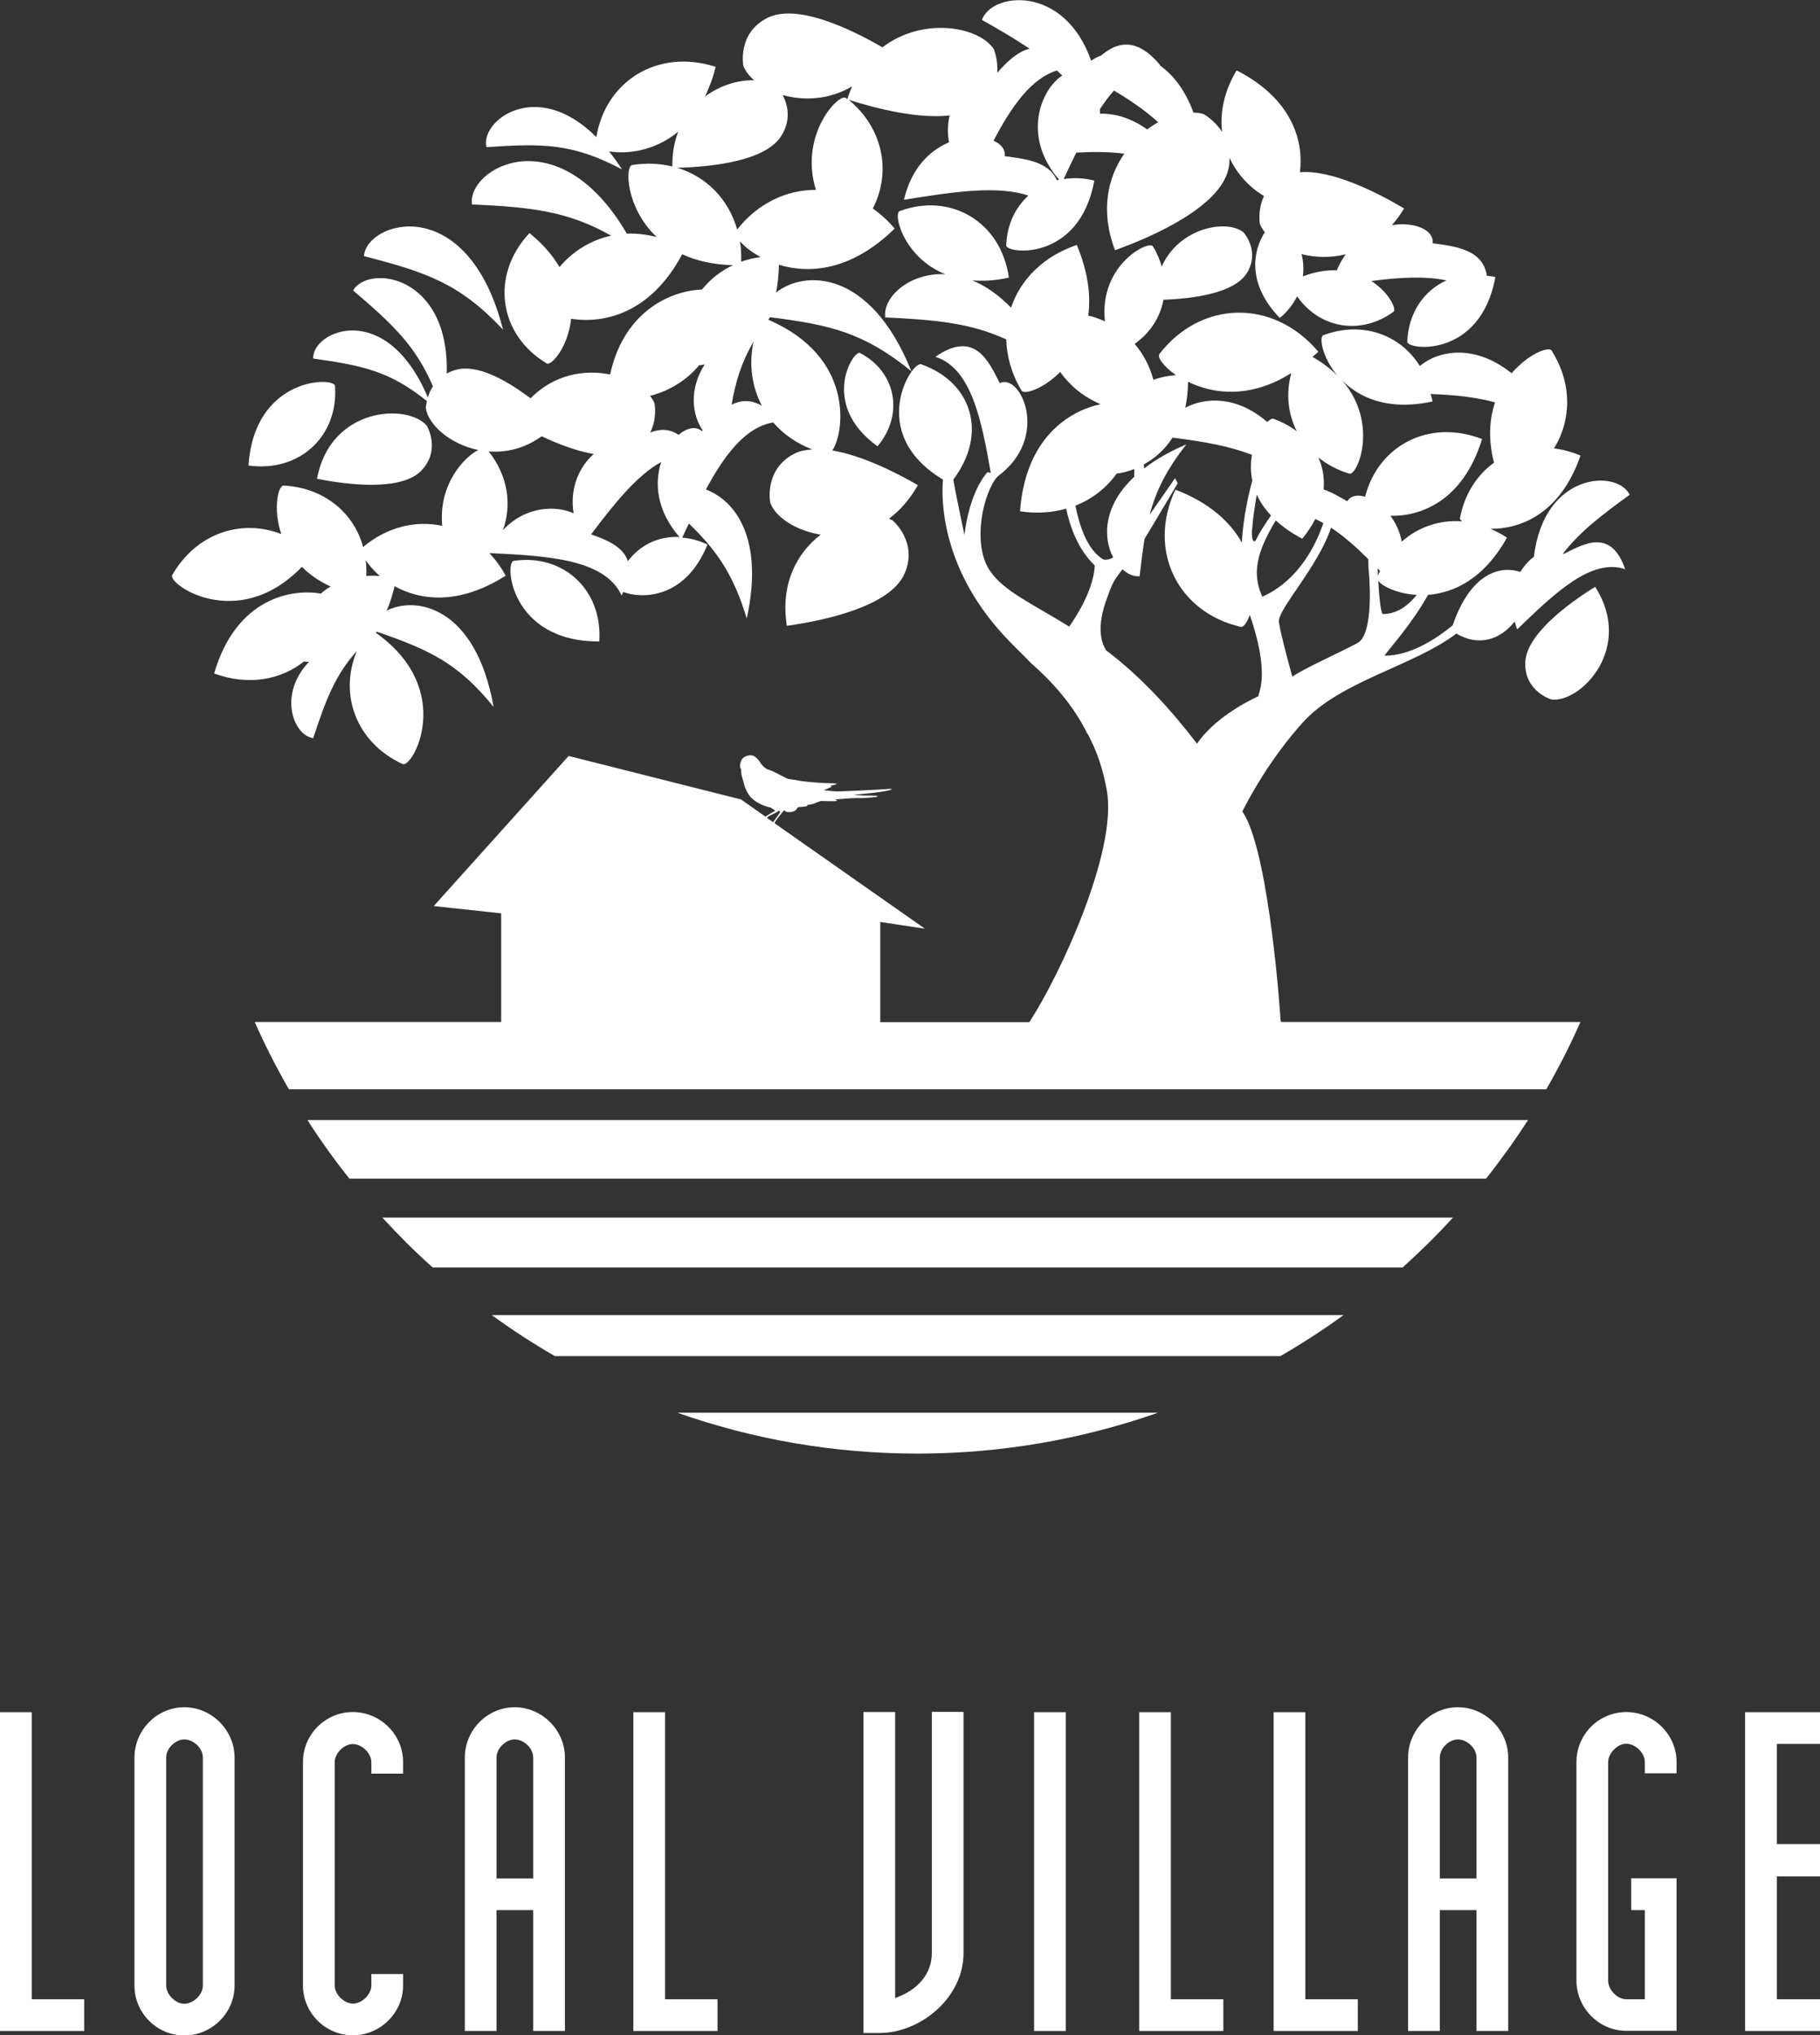
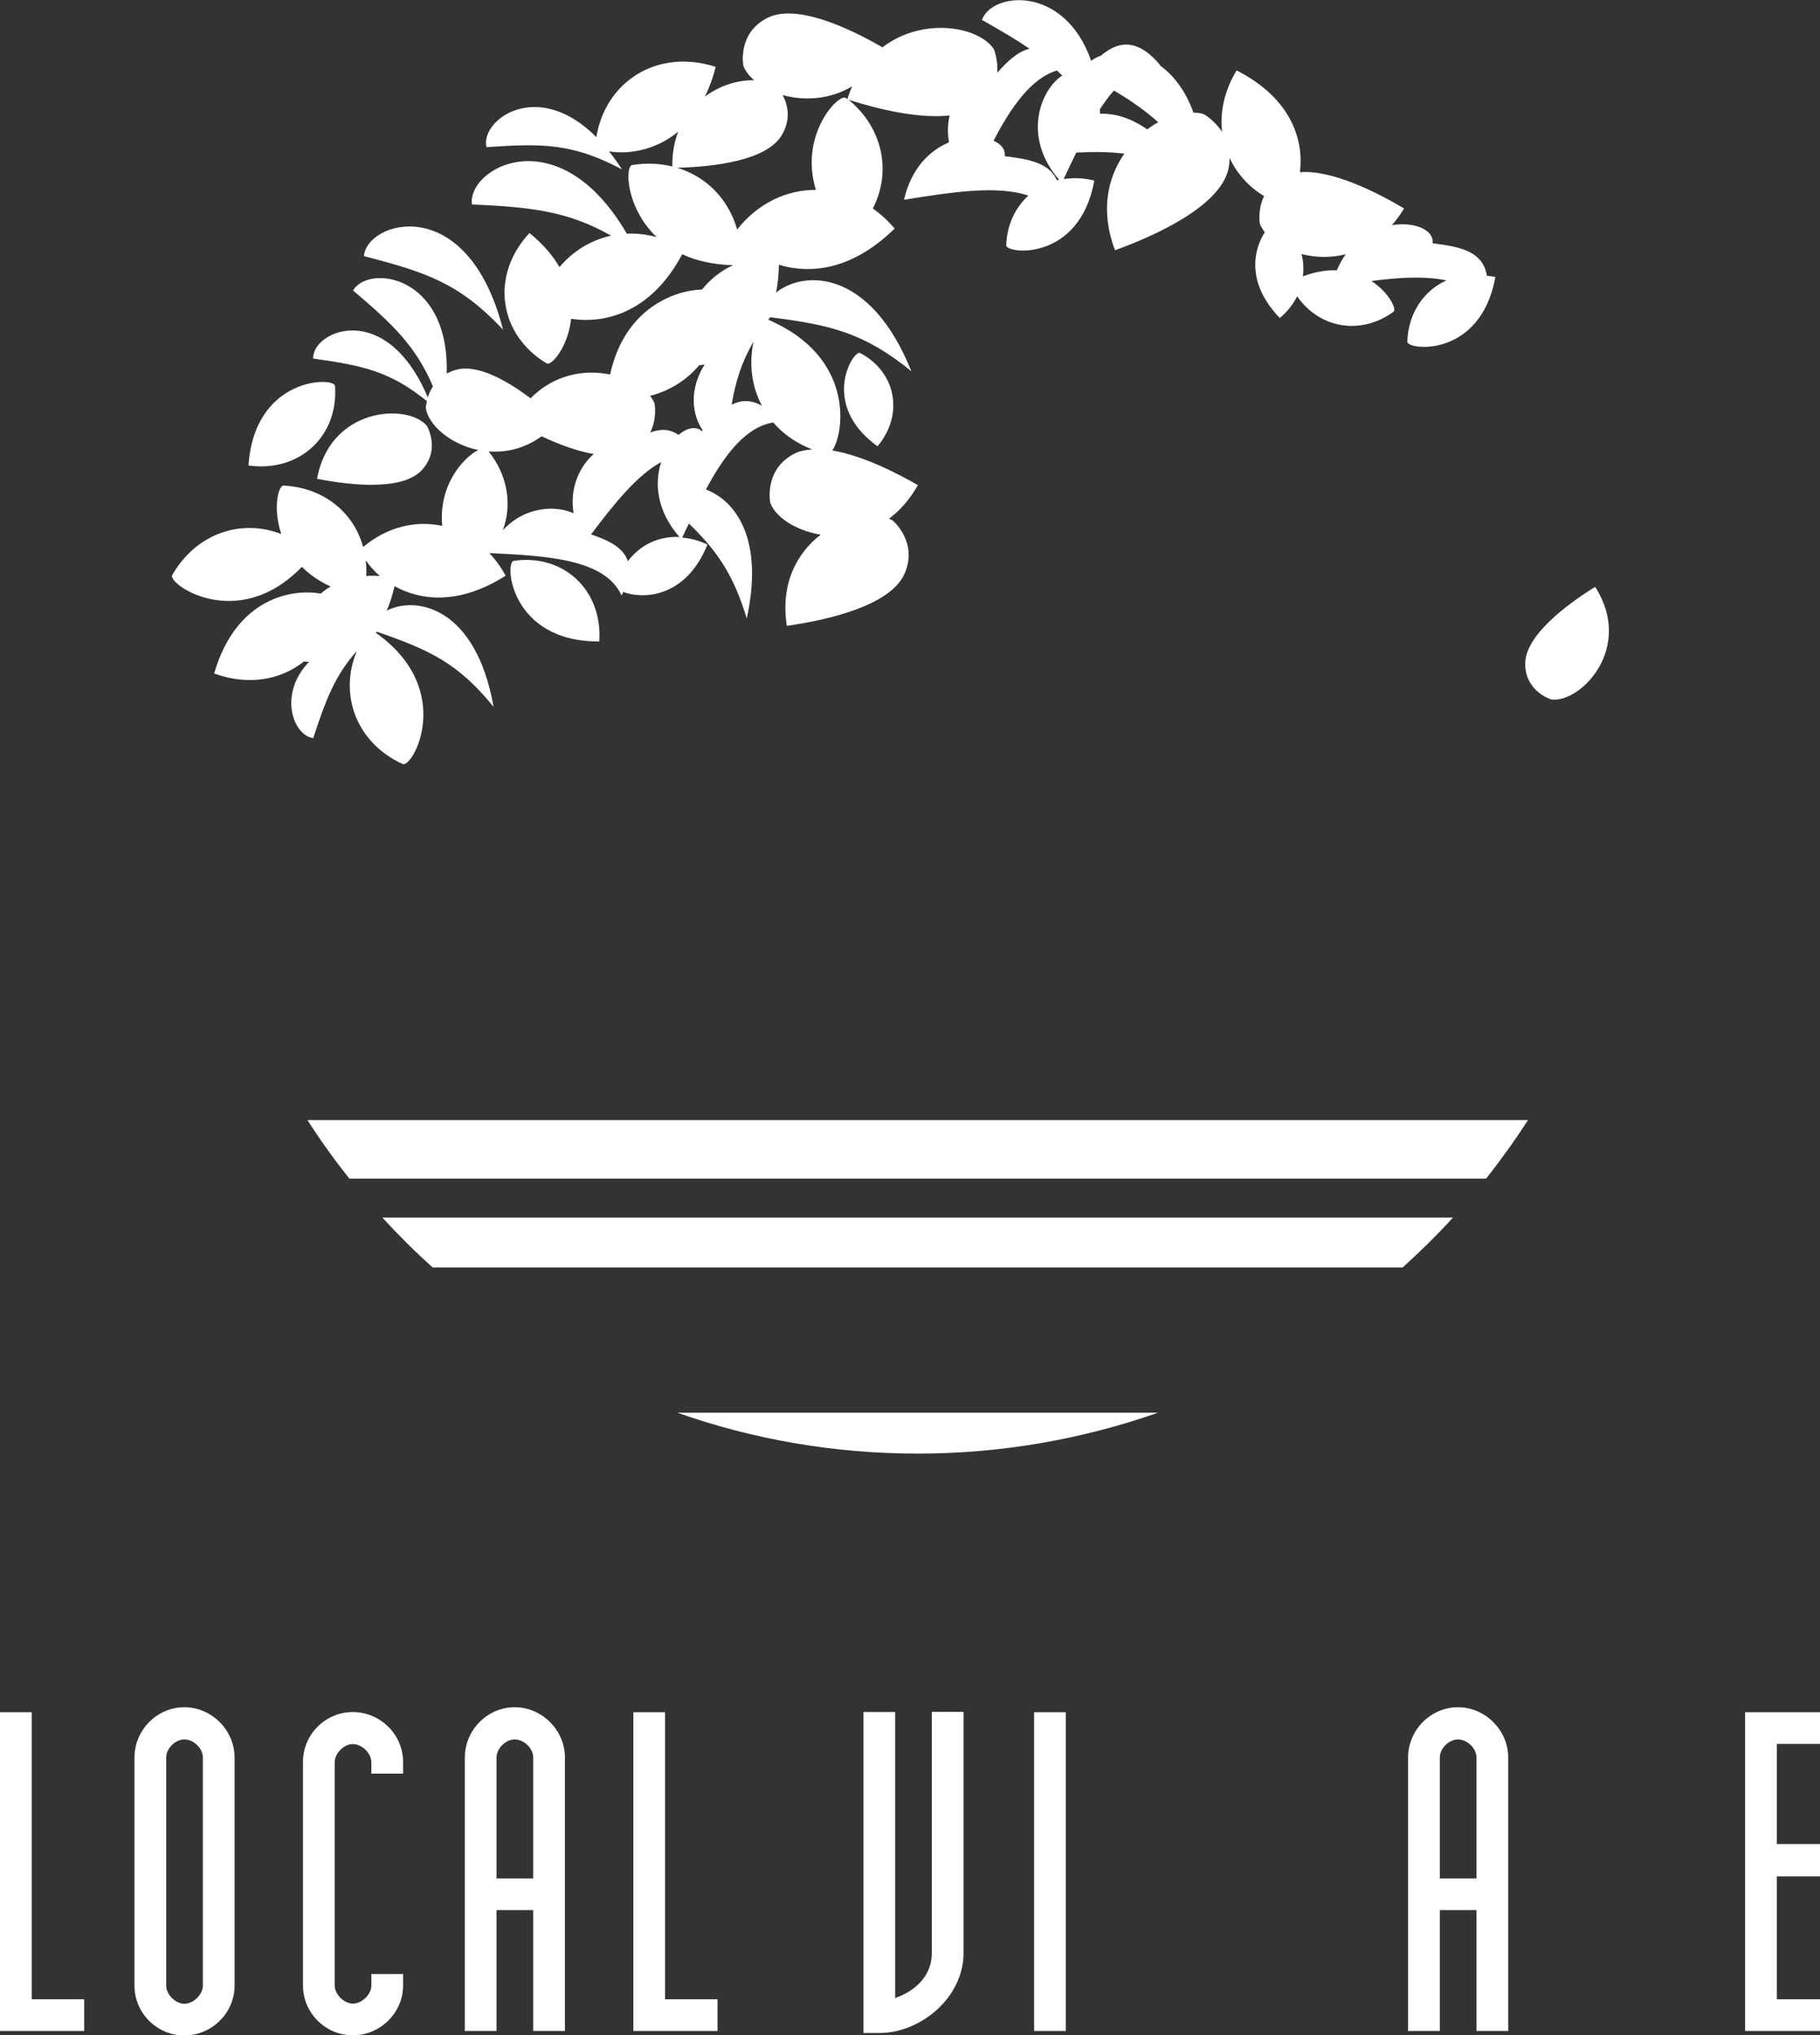
<svg xmlns="http://www.w3.org/2000/svg" id="_レイヤー_2" width="117.62" height="131.52" viewBox="0 0 117.62 131.52">
  <rect x="0" y="0" width="117.62" height="131.52" fill="#333333" stroke="none" />
  <defs>
    <style>.cls-1{fill:#fff;}</style>
  </defs>
  <g id="_レイヤー_1-2">
    <g>
      <g>
        <path class="cls-1" d="M2.05,110.64v18.55h3.39v2.05H0v-20.6H2.05Z" />
        <path class="cls-1" d="M11.91,110.32c1.77,0,3.25,1.48,3.25,3.25v14.74c0,1.77-1.48,3.22-3.25,3.22s-3.22-1.45-3.22-3.22v-14.74c0-1.77,1.45-3.25,3.22-3.25Zm-1.17,17.99c0,.57,.6,1.17,1.17,1.17,.6,0,1.2-.6,1.2-1.17v-14.74c0-.6-.6-1.17-1.2-1.17-.57,0-1.17,.57-1.17,1.17v14.74Z" />
        <path class="cls-1" d="M26.05,114.59v-.74c0-1.77-1.48-3.22-3.25-3.22s-3.22,1.45-3.22,3.22v14.45c0,1.77,1.45,3.22,3.22,3.22s3.25-1.45,3.25-3.22v-.74h-2.05v.74c0,.57-.6,1.17-1.2,1.17-.49,0-1.02-.46-1.14-.95-.02-.07-.03-.14-.03-.21v-14.45c0-.07,0-.14,.03-.21,.12-.49,.64-.95,1.14-.95,.6,0,1.2,.6,1.2,1.17v.74h2.05Z" />
        <path class="cls-1" d="M32.09,123.43v7.81h-2.05v-17.67c0-1.77,1.45-3.25,3.22-3.25s3.25,1.48,3.25,3.25v17.67h-2.05v-7.81h-2.37Zm2.37-2.05v-7.81c0-.6-.6-1.17-1.2-1.17-.57,0-1.17,.57-1.17,1.17v7.81h2.37Z" />
        <path class="cls-1" d="M42.98,110.64v18.55h3.39v2.05h-5.44v-20.6h2.05Z" />
        <path class="cls-1" d="M55.8,131.38v-20.75h2.05v18.48c1.41-.49,2.37-1.52,2.37-2.9v-15.59h2.05v15.59c0,2.86-2.76,5.16-5.44,5.16h-1.02Z" />
        <path class="cls-1" d="M68.88,110.64v20.6h-2.05v-20.6h2.05Z" />
-         <path class="cls-1" d="M75.67,110.64v18.55h3.39v2.05h-5.44v-20.6h2.05Z" />
-         <path class="cls-1" d="M84.36,110.64v18.55h3.39v2.05h-5.44v-20.6h2.05Z" />
        <path class="cls-1" d="M93.05,123.43v7.81h-2.05v-17.67c0-1.77,1.45-3.25,3.22-3.25s3.25,1.48,3.25,3.25v17.67h-2.05v-7.81h-2.37Zm2.37-2.05v-7.81c0-.6-.6-1.17-1.2-1.17-.57,0-1.17,.57-1.17,1.17v7.81h2.37Z" />
-         <path class="cls-1" d="M105.42,121.38v2.05h.88v5.76h-1.2c-.57,0-1.17-.6-1.17-1.2v-14.14c0-.14,.04-.28,.1-.41,0-.02,.02-.04,.03-.06,.02-.04,.05-.09,.08-.13,.02-.02,.03-.04,.05-.07,.03-.04,.06-.07,.09-.1,.02-.02,.04-.04,.06-.06,.03-.03,.07-.06,.1-.09,.02-.02,.05-.04,.07-.05,.04-.02,.07-.05,.11-.07,.02-.01,.05-.03,.08-.04,.04-.02,.09-.03,.13-.05,.02,0,.05-.02,.07-.02,.06-.01,.12-.02,.19-.02,0,0,0,0,.01,0,.6,0,1.2,.6,1.2,1.17v.74h2.05v-.74c0-1.77-1.48-3.22-3.25-3.22h0s0,0,0,0h0c-.99,0-1.89,.46-2.48,1.17-.46,.56-.74,1.27-.74,2.04v14.14c0,1.77,1.45,3.25,3.22,3.25h3.25v-9.86h-2.93Z" />
        <path class="cls-1" d="M114.83,121.24v7.95h2.79v2.05h-4.84v-20.6h4.84v2.05h-2.79v6.47h2.79v2.09h-2.79Z" />
      </g>
      <g>
        <path class="cls-1" d="M33.22,36.24c-.63-.03-.32,5.24,5.51,5.21,.22-3.36-2.35-5.67-5.51-5.21Z" />
        <path class="cls-1" d="M21.65,24.96c.08-.62-5.2-.7-5.59,5.12,3.34,.46,5.82-1.94,5.59-5.12Z" />
-         <path class="cls-1" d="M19.97,42.77c-2.01,2.09-1.02,4.75,.27,4.93,.82-2.49,1.42-4.07,2.82-5.63-1.19,2.86,.01,5.94,2.94,7.29,.59,.43,3.55-4.74-1.72-8.48,.02-.02,.04-.04,.07-.06,3.39,1.17,5.25,2.02,7.55,4.86-1.15-6.48-5.02-7.19-6.91-6.22,.21-.46,.37-1,.51-1.58,1.63,.9,4.11,1.27,7.18-.68-.3-.55-.65-1.03-1.04-1.44,0,0,.01,0,.01-.02,3.74,.18,7.45,.39,8.52,2.74,.04-.08,.07-.15,.11-.23,1.12,.44,3.99,.52,5.44-3.06-.55-.27-1.09-.4-1.63-.45,.14-.3,.28-.61,.43-.91,1.8,1.74,2.88,3.28,3.74,6.14,1.13-5.18-.74-7.62-2.64-8.34,1.21-2.25,2.56-4.03,4.35-4.33,.65,.75,1.5,1.35,2.52,1.74-.42,.03-.82,.1-1.16,.28-1.99,1.03-1.55,3.18-1.55,3.18,.36,.94,1.67,1.79,3.26,2.05-1.5,1.15-2.62,3.12-2.19,5.89,2.57-.36,6.65-1.28,7.59-3.33,.94-2.06-.75-3.48-.75-3.48-.07-.04-.16-.07-.24-.11,.69-.51,1.33-1.22,1.87-2.17-1.5-.87-3.66-1.93-5.53-2.24,.77-1.11,1.48-6.04-4.14-8.45,.04-.05,.08-.1,.12-.16,3.88,.49,6.04,.98,9.13,3.49-2.67-6.64-6.96-6.53-8.75-5.08,.12-.54,.17-1.14,.19-1.8,1.94,.59,4.66,.42,7.48-2.34-.44-.52-.91-.94-1.41-1.3,1.22-2.38,.65-5.19-1.56-7.02,1.85,.59,4.51,1.24,6.52,1.01-.12,.54-.15,1.12-.04,1.74-1.24,.52-2.43,1.65-2.91,3.71,3-.48,5.99-.96,8.04-.27-.84,.77-1.38,1.87-1.43,3.19-.13,.57,4.73,1.17,5.69-4.16-.7-.18-1.36-.19-1.98-.1,.27-.58,.54-1.15,.82-1.71,1.15-.06,2.14-.05,3.1,.07-1.07,1.54-1.57,3.69-.6,6.24,2.66-.96,6.79-2.85,7.33-5.25,.06-.26,.07-.49,.07-.72,.46,.99,1.22,1.86,2.23,2.47-.43,.9-.27,1.8-.27,1.8,.07,.18,.19,.36,.32,.54-.72,1.11-1.23,3.26,.97,5.54,.5-.42,.86-.89,1.12-1.4,1.45,2.08,4.1,2.53,6.21,1.01,.26-.12-.24-1.24-1.41-2,1.8-.24,3.48-.33,4.85-.04-1.47,.66-2.46,2.11-2.53,3.94-.13,.56,4.73,1.17,5.69-4.16-.19-.05-.37-.05-.55-.08-.25-1.73-2.12-1.91-3.51-2.1,.12-.85-1.15-1.41-2.62-1.17,.27-.32,.54-.67,.78-1.08-1.83-1.09-4.7-2.51-6.73-2.34,.24-1.91-.4-4.69-4.09-6.58-.8,1.32-1.09,2.7-.94,3.98-.49-.77-1.18-1.15-1.18-1.15-.2-.07-.43-.1-.67-.1-.53-1.47-1.33-2.46-2.19-3.07,.01,0,.03,0,.04,0-1.56-1.86-2.81-1.47-3.82-.62-.24,.09-.46,.2-.64,.34-1.73-4.94-6.43-4.45-7.06-2.64,1.2,.67,2.19,1.26,3.08,1.86-.81,.19-1.5,.89-2.09,1.55,.06-.85-.22-1.52-.22-1.52-.97-1.48-4.61-2.11-7.2-.12-2.19-1.27-5.57-2.84-7.44-1.9-1.96,.99-1.55,3.09-1.55,3.09,.12,.33,.37,.65,.7,.94-.99-.03-2.17,.3-3.18,1.05,.27-.56,.51-1.18,.69-1.92-3.76-1.21-7.12,.94-7.71,4.54-3.86-3.87-7.53-1.05-7.1,.65,3.65-.25,5.59-.25,8.76,1.44-.28-.43-.56-.82-.84-1.17,1.07,.19,2.9,.03,4.47-1.27-.25,.65-.39,1.4-.38,2.25-.8-.2-1.66-.24-2.56-.1-.51-.02-.49,2.73,1.55,4.66-.65-.17-1.3-.25-1.93-.22-4.42-7.57-10.33-4.25-10.01-1.89,3.84,.18,6.16,.42,9,2.02-1.29,.28-2.46,.98-3.34,2.03-.43-.73-1.04-1.47-1.94-2.2-2.57,2.75-1.97,6.57,1.09,8.41,.28,.25,1.4-1.01,1.6-2.87,2.02,.32,5.1-.26,7.18-4.17,.88,.41,1.96,.67,3.28,.71-.8,.37-1.47,.91-2,1.57-1.79,.05-5.01,1.22-5.94,5.49-1.62-.33-3.6-.03-5.14,1.54-1.57-1.18-3.42-2.21-4.79-1.85-.24,.06-.45,.15-.63,.25,.18-6.4-5.06-7.07-6.05-5.37,2.56,2.18,4.05,3.59,5.16,6.2-.16,.24-.26,.49-.33,.71-2.7-6.38-7.48-4.31-7.41-2.51,3.21,.45,4.96,.82,7.35,2.75-.06,.26-.07,.45-.07,.45,.16,1.09,1.58,2.34,3.39,2.71-.92,.46-2.58,2.23-2.33,4.9-1.71-.37-3.57,.07-5.11,1.37-.6-2.23-2.54-3.83-5.11-3.97-.36-.09-.75,1.44-.18,3.13-2.63-1.02-5.51-.01-7.03,2.62-.47,.54,4.18,3.83,8.36-.5,.48,.48,1.09,.92,1.86,1.27-.23,.13-.44,.29-.64,.46-1.8-.33-5.46,.24-6.89,5.16,2.2,.81,4.3,.42,5.8-.77,.1,.01,.2,.02,.31,.02ZM86.97,16.43c-.22,.3-.41,.65-.58,1.04-.65-.03-1.38,.08-2.19,.39,.06-.48,.04-.97-.09-1.44,.88,.22,1.87,.26,2.86,.01Zm-15.88-9.07c0-.1,0-.21-.01-.3,.29-.44,.59-.85,.91-1.21,1.1,.65,2.03,1.3,2.86,2.05-.24,.13-.48,.29-.71,.46-1.1-.77-2.14-1.04-3.05-1.01Zm-2.78-2.8c.11,.11,.23,.21,.34,.32-1.36,.88-2.64,3.9-.21,6.73-.05,.01-.09,.03-.14,.04-.52-1.24-2.14-1.39-3.37-1.56,.06-.43-.23-.78-.72-1,1.16-2.21,2.43-4.03,4.11-4.54Zm-27.73,31.71c-.31-.97-1.42-1.4-2.38-1.74,1.48-1.96,2.96-3.82,4.53-4.67-.44,1.34-.31,3.13,1.18,4.84-1.34-.07-2.55,.52-3.33,1.56Zm4.62-12.67c.11,0,.22-.03,.34-.05-1.04,1.65-.8,3.28-.13,4.26-.02,.02-.03,.04-.05,.05-.39-.35-.97-.21-1.51,.24-.61-.42-1.23-.38-1.83-.15,.47-.93,.28-1.88,.28-1.88-.06-.17-.17-.33-.29-.49,1.29-.33,2.39-1.03,3.19-2Zm4.04,2.62c-.73-.42-1.38-.36-1.96-.07,.26-1.51,.65-2.76,1.42-4.08-.32,1.5-.1,2.94,.54,4.15Zm-5.45-15.38c2.32-.06,5.71-.45,6.71-2.07,.67-1.08,.38-2.06,.08-2.63,1.35,.38,3.01,.32,4.49-.56-.11,.26-.22,.53-.31,.83-.02-.02-.05-.04-.07-.06-.38-.45-3.09,2.29-1.96,5.92-1.89-.01-3.75,.86-5.09,2.56-.56-1.97-1.99-3.41-3.85-3.98Zm4.03,4.75c.27,.32,.74,.7,1.34,1.02-.44,.06-.86,.16-1.26,.3,.01-.46,0-.9-.08-1.32Zm-12.82,12.6c1.08,.51,2.27,.96,3.37,1.15-.86,.74-1.58,2.13-1.3,3.83-1.13-.52-3.11-.48-4.57,1.09,.6-1.65,.32-3.53-.92-5.09,1.1,.09,2.3-.17,3.43-.98Zm-11.36,8.01c.2,.31,.5,.67,.91,1.02-.3-.02-.59-.03-.88,0,.02-.35,0-.68-.03-1.01Z" />
+         <path class="cls-1" d="M19.97,42.77c-2.01,2.09-1.02,4.75,.27,4.93,.82-2.49,1.42-4.07,2.82-5.63-1.19,2.86,.01,5.94,2.94,7.29,.59,.43,3.55-4.74-1.72-8.48,.02-.02,.04-.04,.07-.06,3.39,1.17,5.25,2.02,7.55,4.86-1.15-6.48-5.02-7.19-6.91-6.22,.21-.46,.37-1,.51-1.58,1.63,.9,4.11,1.27,7.18-.68-.3-.55-.65-1.03-1.04-1.44,0,0,.01,0,.01-.02,3.74,.18,7.45,.39,8.52,2.74,.04-.08,.07-.15,.11-.23,1.12,.44,3.99,.52,5.44-3.06-.55-.27-1.09-.4-1.63-.45,.14-.3,.28-.61,.43-.91,1.8,1.74,2.88,3.28,3.74,6.14,1.13-5.18-.74-7.62-2.64-8.34,1.21-2.25,2.56-4.03,4.35-4.33,.65,.75,1.5,1.35,2.52,1.74-.42,.03-.82,.1-1.16,.28-1.99,1.03-1.55,3.18-1.55,3.18,.36,.94,1.67,1.79,3.26,2.05-1.5,1.15-2.62,3.12-2.19,5.89,2.57-.36,6.65-1.28,7.59-3.33,.94-2.06-.75-3.48-.75-3.48-.07-.04-.16-.07-.24-.11,.69-.51,1.33-1.22,1.87-2.17-1.5-.87-3.66-1.93-5.53-2.24,.77-1.11,1.48-6.04-4.14-8.45,.04-.05,.08-.1,.12-.16,3.88,.49,6.04,.98,9.13,3.49-2.67-6.64-6.96-6.53-8.75-5.08,.12-.54,.17-1.14,.19-1.8,1.94,.59,4.66,.42,7.48-2.34-.44-.52-.91-.94-1.41-1.3,1.22-2.38,.65-5.19-1.56-7.02,1.85,.59,4.51,1.24,6.52,1.01-.12,.54-.15,1.12-.04,1.74-1.24,.52-2.43,1.65-2.91,3.71,3-.48,5.99-.96,8.04-.27-.84,.77-1.38,1.87-1.43,3.19-.13,.57,4.73,1.17,5.69-4.16-.7-.18-1.36-.19-1.98-.1,.27-.58,.54-1.15,.82-1.71,1.15-.06,2.14-.05,3.1,.07-1.07,1.54-1.57,3.69-.6,6.24,2.66-.96,6.79-2.85,7.33-5.25,.06-.26,.07-.49,.07-.72,.46,.99,1.22,1.86,2.23,2.47-.43,.9-.27,1.8-.27,1.8,.07,.18,.19,.36,.32,.54-.72,1.11-1.23,3.26,.97,5.54,.5-.42,.86-.89,1.12-1.4,1.45,2.08,4.1,2.53,6.21,1.01,.26-.12-.24-1.24-1.41-2,1.8-.24,3.48-.33,4.85-.04-1.47,.66-2.46,2.11-2.53,3.94-.13,.56,4.73,1.17,5.69-4.16-.19-.05-.37-.05-.55-.08-.25-1.73-2.12-1.91-3.51-2.1,.12-.85-1.15-1.41-2.62-1.17,.27-.32,.54-.67,.78-1.08-1.83-1.09-4.7-2.51-6.73-2.34,.24-1.91-.4-4.69-4.09-6.58-.8,1.32-1.09,2.7-.94,3.98-.49-.77-1.18-1.15-1.18-1.15-.2-.07-.43-.1-.67-.1-.53-1.47-1.33-2.46-2.19-3.07,.01,0,.03,0,.04,0-1.56-1.86-2.81-1.47-3.82-.62-.24,.09-.46,.2-.64,.34-1.73-4.94-6.43-4.45-7.06-2.64,1.2,.67,2.19,1.26,3.08,1.86-.81,.19-1.5,.89-2.09,1.55,.06-.85-.22-1.52-.22-1.52-.97-1.48-4.61-2.11-7.2-.12-2.19-1.27-5.57-2.84-7.44-1.9-1.96,.99-1.55,3.09-1.55,3.09,.12,.33,.37,.65,.7,.94-.99-.03-2.17,.3-3.18,1.05,.27-.56,.51-1.18,.69-1.92-3.76-1.21-7.12,.94-7.71,4.54-3.86-3.87-7.53-1.05-7.1,.65,3.65-.25,5.59-.25,8.76,1.44-.28-.43-.56-.82-.84-1.17,1.07,.19,2.9,.03,4.47-1.27-.25,.65-.39,1.4-.38,2.25-.8-.2-1.66-.24-2.56-.1-.51-.02-.49,2.73,1.55,4.66-.65-.17-1.3-.25-1.93-.22-4.42-7.57-10.33-4.25-10.01-1.89,3.84,.18,6.16,.42,9,2.02-1.29,.28-2.46,.98-3.34,2.03-.43-.73-1.04-1.47-1.94-2.2-2.57,2.75-1.97,6.57,1.09,8.41,.28,.25,1.4-1.01,1.6-2.87,2.02,.32,5.1-.26,7.18-4.17,.88,.41,1.96,.67,3.28,.71-.8,.37-1.47,.91-2,1.57-1.79,.05-5.01,1.22-5.94,5.49-1.62-.33-3.6-.03-5.14,1.54-1.57-1.18-3.42-2.21-4.79-1.85-.24,.06-.45,.15-.63,.25,.18-6.4-5.06-7.07-6.05-5.37,2.56,2.18,4.05,3.59,5.16,6.2-.16,.24-.26,.49-.33,.71-2.7-6.38-7.48-4.31-7.41-2.51,3.21,.45,4.96,.82,7.35,2.75-.06,.26-.07,.45-.07,.45,.16,1.09,1.58,2.34,3.39,2.71-.92,.46-2.58,2.23-2.33,4.9-1.71-.37-3.57,.07-5.11,1.37-.6-2.23-2.54-3.83-5.11-3.97-.36-.09-.75,1.44-.18,3.13-2.63-1.02-5.51-.01-7.03,2.62-.47,.54,4.18,3.83,8.36-.5,.48,.48,1.09,.92,1.86,1.27-.23,.13-.44,.29-.64,.46-1.8-.33-5.46,.24-6.89,5.16,2.2,.81,4.3,.42,5.8-.77,.1,.01,.2,.02,.31,.02ZM86.97,16.43c-.22,.3-.41,.65-.58,1.04-.65-.03-1.38,.08-2.19,.39,.06-.48,.04-.97-.09-1.44,.88,.22,1.87,.26,2.86,.01Zm-15.88-9.07c0-.1,0-.21-.01-.3,.29-.44,.59-.85,.91-1.21,1.1,.65,2.03,1.3,2.86,2.05-.24,.13-.48,.29-.71,.46-1.1-.77-2.14-1.04-3.05-1.01Zm-2.78-2.8c.11,.11,.23,.21,.34,.32-1.36,.88-2.64,3.9-.21,6.73-.05,.01-.09,.03-.14,.04-.52-1.24-2.14-1.39-3.37-1.56,.06-.43-.23-.78-.72-1,1.16-2.21,2.43-4.03,4.11-4.54Zm-27.73,31.71c-.31-.97-1.42-1.4-2.38-1.74,1.48-1.96,2.96-3.82,4.53-4.67-.44,1.34-.31,3.13,1.18,4.84-1.34-.07-2.55,.52-3.33,1.56Zm4.62-12.67c.11,0,.22-.03,.34-.05-1.04,1.65-.8,3.28-.13,4.26-.02,.02-.03,.04-.05,.05-.39-.35-.97-.21-1.51,.24-.61-.42-1.23-.38-1.83-.15,.47-.93,.28-1.88,.28-1.88-.06-.17-.17-.33-.29-.49,1.29-.33,2.39-1.03,3.19-2Zm4.04,2.62c-.73-.42-1.38-.36-1.96-.07,.26-1.51,.65-2.76,1.42-4.08-.32,1.5-.1,2.94,.54,4.15Zm-5.45-15.38c2.32-.06,5.71-.45,6.71-2.07,.67-1.08,.38-2.06,.08-2.63,1.35,.38,3.01,.32,4.49-.56-.11,.26-.22,.53-.31,.83-.02-.02-.05-.04-.07-.06-.38-.45-3.09,2.29-1.96,5.92-1.89-.01-3.75,.86-5.09,2.56-.56-1.97-1.99-3.41-3.85-3.98Zm4.03,4.75Zm-12.82,12.6c1.08,.51,2.27,.96,3.37,1.15-.86,.74-1.58,2.13-1.3,3.83-1.13-.52-3.11-.48-4.57,1.09,.6-1.65,.32-3.53-.92-5.09,1.1,.09,2.3-.17,3.43-.98Zm-11.36,8.01c.2,.31,.5,.67,.91,1.02-.3-.02-.59-.03-.88,0,.02-.35,0-.68-.03-1.01Z" />
        <path class="cls-1" d="M23.52,16.55c4.05,1.05,6.16,1.75,8.99,4.75-2.3-8.98-8.82-7.03-8.99-4.75Z" />
        <path class="cls-1" d="M27.23,30.41c1.28-1.33,.36-2.89,.36-2.89-1.22-1.47-6.25-1.24-7.1,3.42,2.08,.41,5.47,.8,6.75-.54Z" />
        <path class="cls-1" d="M56.71,28.84c1.75-2.09,1.17-4.82-1.11-6.02-.39-.32-2.71,3.26,1.11,6.02Z" />
-         <path class="cls-1" d="M101.08,35.83s-.04-.04-.06-.07c1.07-1.38,2.4-2.41,4.3-3.79-.79-1.65-5.54-1.48-6.19,4.01-.33,.24-.63,.58-.88,.98-1.1-.39-3.14-.14-4.37,3.45-1.15,.94-2.78,1.97-4.41,1.96,.41-.58,1.73-1.99,2.82-3.93,1.65-.13,3.6-1.01,5.1-3.7-.35-.23-.71-.41-1.06-.57,1.84,.02,4.49-.89,5.81-4.73-.58-.25-1.15-.39-1.71-.47,1.14-1.84,1.17-4.2-.14-6.29-.13-.34-1.49,.15-2.6,1.44-2.38-1.91-4.71-1.49-5.93-.47-1.28-2.05-3.74-2.91-6.21-2-.33,.05-.13,1.42,.89,2.63-.43-.43-.97-.85-1.62-1.22,.13-.11,.25-.21,.38-.33-2.94-3.48-7.61-3.29-10.25,.12-.21,.18,.21,.81,1.05,1.39-.52,.04-1.01,.14-1.46,.3-.24-.89-.66-1.67-1.21-2.32,1.02-.72,1.65-1.73,1.86-2.85,1.93-.07,4.57-.42,5.39-1.72,.88-1.43-.22-2.64-.22-2.64-1.1-.87-4.17-.29-5.28,2.21-.13-.43-.3-.87-.56-1.28-.18-.49-3.52,1.14-3.11,4.83-.34-.16-.7-.29-1.08-.38,.17-1.27,0-2.79-.74-4.56-2.19,.74-3.65,2.26-4.25,4.05-.84-.86-1.69-1.43-2.51-1.76,.7,.05,1.48,.02,2.37-.18-.51-3.63-3.78-5.5-7.03-4.31-.49,.08,.18,2.99,2.92,4.09-2.33-.11-4.05,1.49-3.88,2.79,3.3,.16,5.48,.36,7.82,1.42,.03,1.09,.34,2.22,.97,3.28,.12,.34,1.38-.04,2.52-1.17,.57,.81,1.41,1.57,2.61,2.08-2.05,.44-4.86,2.18-5.21,6.92,1.07,.16,2.08,.09,2.98-.17,.27,1.24,.79,2.66,1.85,3.67-.06,1.45-1.05,3.1-1.65,3.95-2.44-1.51-4.22-2.28-5.12-3.6-1.2-1.76-.42-5.11,.49-6.1,3.44-2.52,1.49-6.71,.14-6.03-.71-1.4-1.61-3.48-4.16-1.7,2.31,.72,2.98,4.05,3.58,7.5l-.21-.05c-1.24,1.4-1.49,4.06-1.49,4.06,0,0-.58-2.7-.72-3.58,2.22-2.95,1.24-6.26-2.05-7.44-.57-.35-3.66,4.41,1.38,7.44-.1,1.14-.18,5.56,3.87,10,.65,.71,1.26,1.27,1.82,1.86,1.31,1.14,2.72,2.68,3.65,4.58,.01,.01,.03,.03,.04,.04,.55,1.05,.95,2.16,1.21,3.61,.71,3.96-3.12,12.11-5.01,14.97h-9.63v-6.47l2.88,.43-9.71-6.81s0,0,0,0c-.03-.07,.5-.71,.58-.81,.03-.02,.07-.03,.08,0,.06,.13,.63,.15,.78-.13,.08-.15,.2-.11,.2-.11,0,0,.36-.02,.45-.06,.09-.03-.02-.07-.02-.07,0,0,.28-.03,.41-.07,.13-.04,.44-.19,.55-.19,.11,0,.85,.03,.97,0,.11-.02-.1-.1-.1-.1,0,0,1.16-.1,1.43-.09,.28,.02,1.05-.04,1.02-.05-.03,0,.21,.01,.3-.06,.09-.07-.83-.05-.91-.05-.08,0-.63-.05-.63-.05,0,0,.91-.09,1.11-.11,.19-.02,1.04-.12,1.27-.21,.23-.08-.06-.07-.25-.05-.19,.02-3.05,.17-3.32,.15-.27-.02-.75-.08-.75-.08,0,0,.46-.17,.5-.22,.04-.05-.09-.07-.09-.07,0,0,.33-.04,.41-.1,.09-.06-.4-.06-.72-.07-.31,0-1.57-.11-1.72-.16-.15-.05-.64-.08-.74-.13-.1-.04-.97-.52-1.17-.56-.2-.05-.41-.24-.52-.4-.05-.08-.28-.47-.56-.53-.27-.06-.61,.1-.7,.29-.09,.18-.11,.37-.09,.43,0,.09,.04,.14,.06,.17,.02,.02-.03,.21,.08,.55,.12,.34,.11,.65,.46,1.15,.3,.41,.96,.7,1.39,.78,.25,.18,.26,.15,.27,.21-.08,.03-.51,.29-.62,.37l-1.58-1.11-11.14-2.81-8.72,9.7,4.36,.47v7.02h-15.93c.66,1.49,1.4,2.94,2.21,4.35H99.93c.81-1.41,1.55-2.86,2.21-4.35h-19.35c-.02-.09-.04-.16-.04-.2,0-.25-.7-10.31-2.31-13.16-.05-.09-.1-.16-.15-.25,.62-1.23,1.93-3.54,3.89-5.73,2.41-2.69,7.16-3.65,9.94-5.76,1.39,.83,2.8,.45,3.77-.78,.05,.17,.09,.33,.16,.51,2.4-2.32,4.8-4.63,6.98-3.89-.92-2.67-2.69-1.63-3.96-.99Zm-51.11,16.77c.31-.14,.35-.21,.35-.21,0,0,.02,0,.07,.01,0,.03,0,.06,.01,.08h.02c-.11,.19-.45,.64-.45,.64,0,0-.01,0-.02,0l-.39-.27c.03-.05,.14-.13,.41-.25Zm42.61-26.64c-.02-.18-.09-.33-.12-.5,1.59,.06,2.89,.2,4.16,.54-.36,1.06-.46,2.36-.07,3.9-1.09,.79-1.9,2.02-2.19,3.55-.03,.07,.02,.16,.13,.24-1.45-.11-2.83,.36-3.9,1.31-.12-.65-.39-1.21-.73-1.67,1.86,.05,4.67-.88,5.92-4.96-3.45-1.33-6.72,.44-7.56,3.73-.5-.15-.94-.07-1.15,.29-.47-.26-.99-.58-1.53-.76,.06-.73-.05-1.44-.34-2.07,.56,.45,1.22,.81,1.98,1.04,.5,.26,2-3.21-.45-6.03,1.1,1.12,2.96,2,5.86,1.37Zm-3.55,10.77c.05,.06,.11,.11,.16,.16-.05,.1-.1,.2-.14,.31,0-.16-.02-.32-.02-.48Zm-8.11-2.52c.04-.65,.18-1.54,.3-2.25,.2,.46,.51,.91,.92,1.35-.41,.59-.78,1.17-.94,1.52-.13,.29-.34,.19-.29-.62Zm2.53-10.1c-.36,1.34-.21,2.65,.36,3.76-.43-.32-.92-.59-1.49-.8-.09-.05-.24,.03-.42,.2-1.95-1.69-4-1.62-5.3-.92,.11-.5,.17-1.07,.18-1.68,1.58,.78,4.01,1.13,6.68-.57Zm-13.94,8.56c1.09-.43,2-1.15,2.66-2.07,.33-.03,.72-.13,1.13-.29,0,.15,0,.32,0,.5-2.01,1.88-2.03,3.94-1.36,5.21-.18,.11-.39,.17-.62,.14-1.04-.59-1.56-2.17-1.82-3.48Zm11.82,12.32s-2.69,1.16-3.97,3.07c-1.6-2.1-3.59-4.31-5.88-6.04-.78-1.3-.09-3.02,.34-4.1,.15-.38,.42-.75,.72-1.13,.34,.31,.74,.48,1.11,.45,.1-.9,.2-1.69,.32-2.42,.7-1.15,2.14-3.59,2.14-3.59l-.17-.33-1.64,2.36c.41-1.54,1.07-2.89,2.37-4.54-1.13,.47-2.01,1-2.73,1.55l-.02-.26c.67-.36,1.33-.92,1.86-1.73,2.05,.26,3.64,.54,5.13,1.11-.09,.51-.1,1.07,.02,1.66-.22,.82-.57,2.29-.68,4-.73-1.29-2.04-2.55-4.29-3.41-1.85,3.95,.18,7.93,4.2,8.86,.17,.08,.42-.23,.61-.77,0,0,0,0,0,0,1.27,3.7,.62,4.88,.56,5.23Zm1.11-11.37c.45,.42,1.01,.82,1.72,1.19,.35-.42,.62-.84,.84-1.27,.17,.07,.34,.16,.52,.26-.36,1.1-1.44,3.64-3.94,4.76-.68-1.48-.38-2.87,.87-4.93Zm5.31,7.92c-.88,.49-3.72,1.77-4.23,2.19,0,0-.74-2.64-.87-3.53-.11-.81,2.52-3.53,3.37-6.1,.8,.52,1.6,1.23,2.41,2.03,0,.27,0,.53,.03,.77,.12,1.32,.18,4.15-.71,4.64Zm1.33-4c.25,.34,1.22,.83,2.48,.9-.57,.71-1.28,1.23-2.17,1.24-.14,.04-.25-.94-.32-2.14Z" />
        <path class="cls-1" d="M98.57,42.87c-.02,1.83,1.69,2.33,1.69,2.33,1.88,.24,5.36-3.32,2.83-7.28-1.79,1.11-4.5,3.12-4.52,4.94Z" />
        <path class="cls-1" d="M22.58,76.16H96.04c.96-1.21,1.87-2.48,2.71-3.78H19.87c.84,1.31,1.74,2.57,2.71,3.78Z" />
        <path class="cls-1" d="M27.96,81.9h62.69c1.13-1.02,2.22-2.09,3.25-3.22H24.71c1.03,1.12,2.11,2.2,3.25,3.22Z" />
-         <path class="cls-1" d="M35.86,87.63h46.89c1.41-.82,2.77-1.7,4.08-2.65H31.78c1.31,.95,2.67,1.84,4.08,2.65Z" />
        <path class="cls-1" d="M59.31,93.93c5.44,0,10.66-.94,15.52-2.64h-31.05c4.86,1.71,10.08,2.64,15.52,2.64Z" />
      </g>
    </g>
  </g>
</svg>